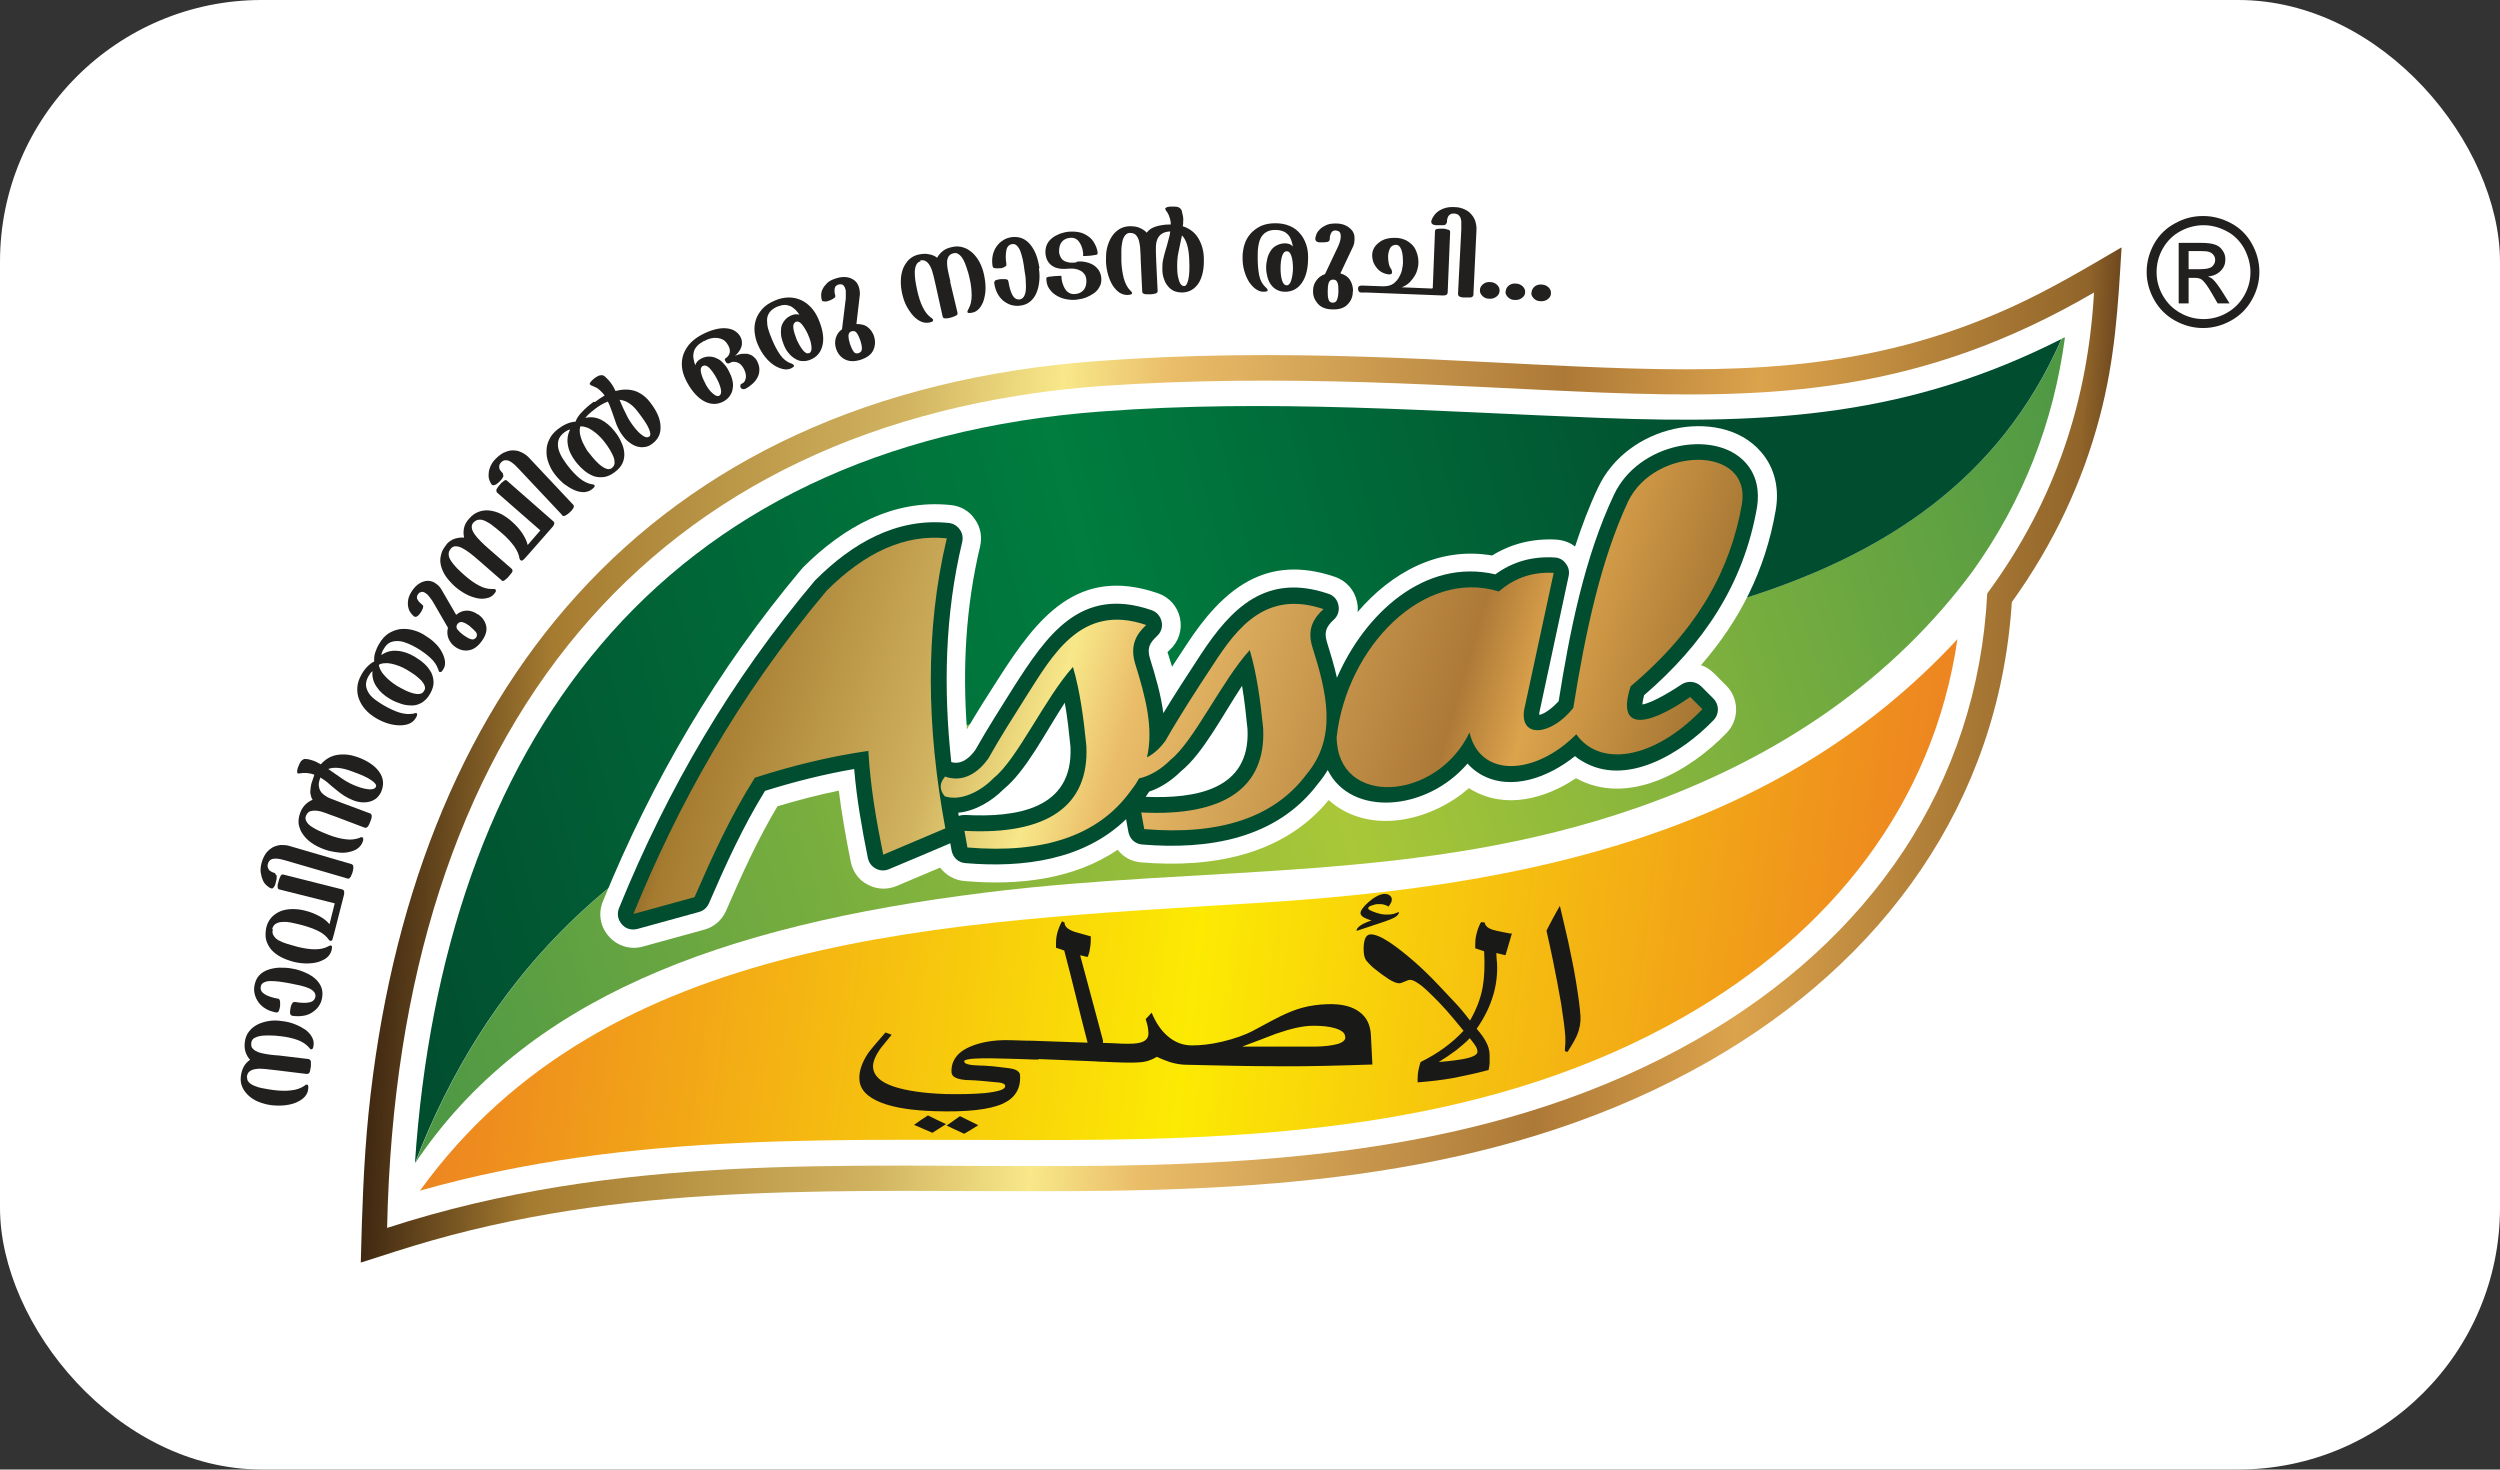
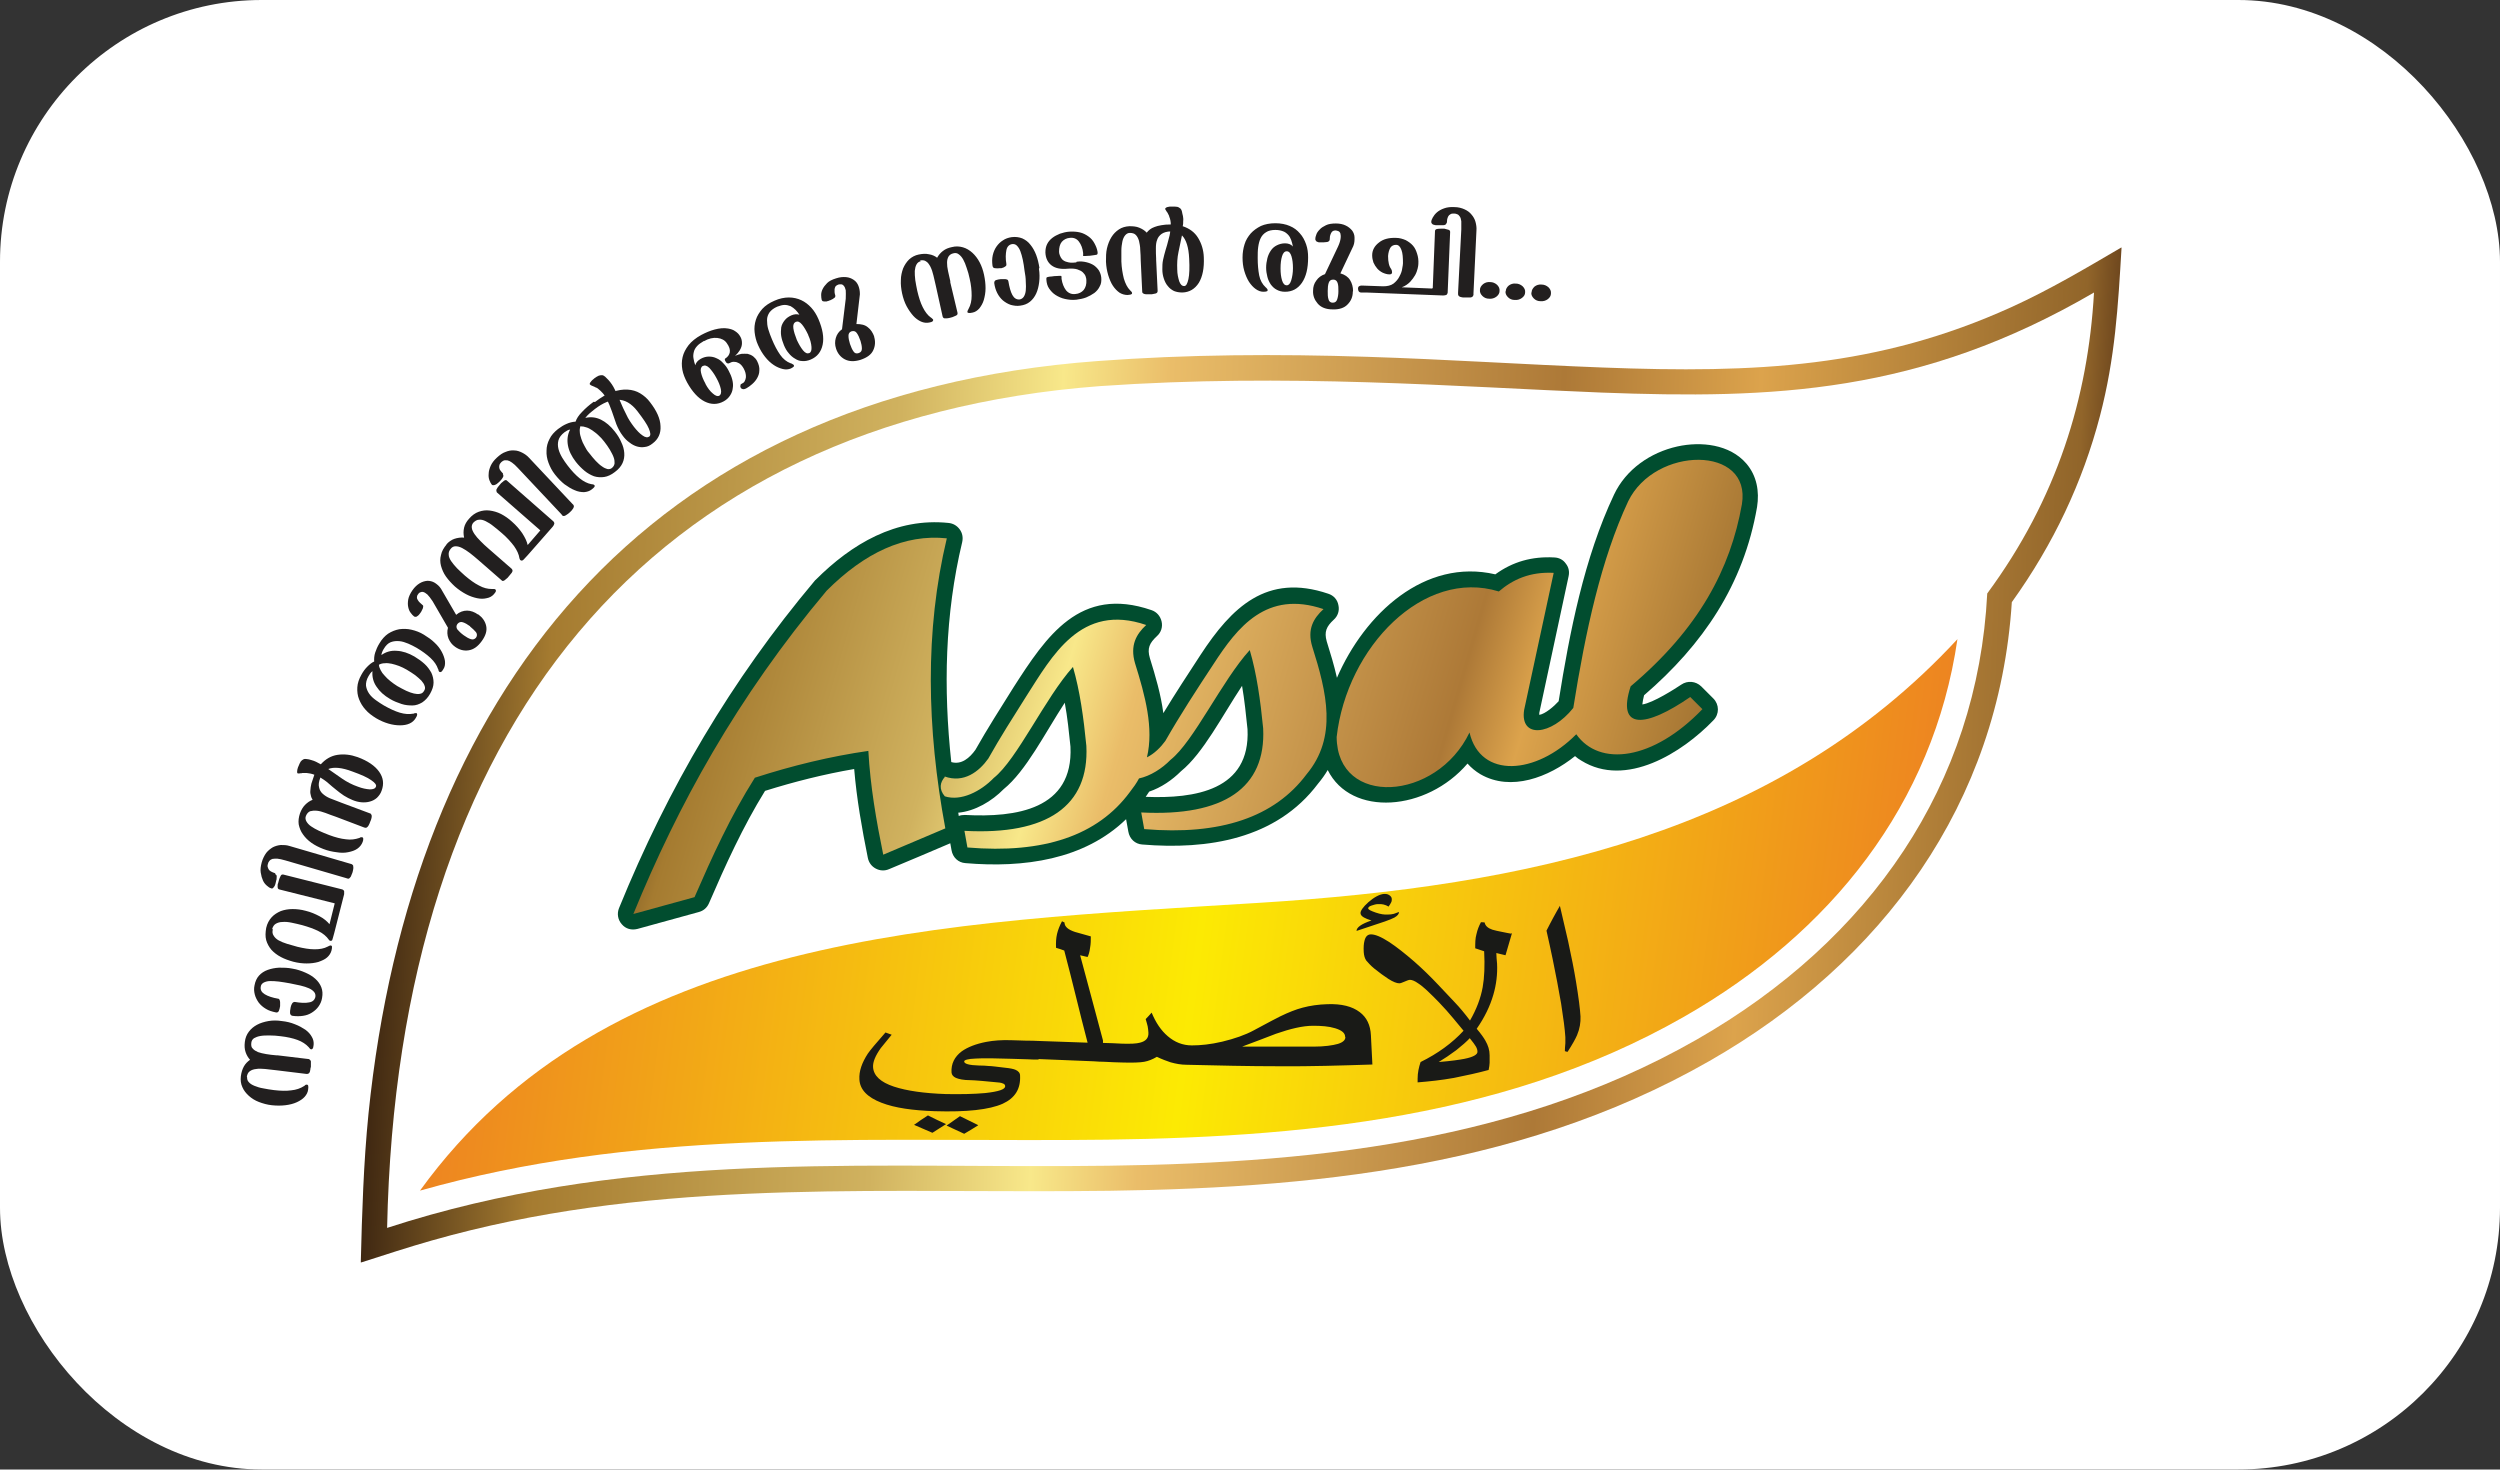
<svg xmlns="http://www.w3.org/2000/svg" id="Layer_2" data-name="Layer 2" viewBox="0 0 100.68 59.18">
  <rect x="0" y="0" width="100.68" height="59.18" fill="#333333" stroke="none" />
  <defs>
    <style>
      .cls-1 {
        fill: url(#linear-gradient);
      }

      .cls-1, .cls-2, .cls-3, .cls-4, .cls-5, .cls-6, .cls-7, .cls-8, .cls-9, .cls-10, .cls-11 {
        stroke-width: 0px;
      }

      .cls-2 {
        fill: #191a17;
      }

      .cls-2, .cls-7, .cls-9 {
        fill-rule: evenodd;
      }

      .cls-12 {
        clip-path: url(#clippath-2);
      }

      .cls-3 {
        fill: url(#linear-gradient-5);
      }

      .cls-13 {
        clip-path: url(#clippath-1);
      }

      .cls-14 {
        clip-path: url(#clippath-4);
      }

      .cls-4 {
        clip-rule: evenodd;
        fill: none;
      }

      .cls-5, .cls-9 {
        fill: #fff;
      }

      .cls-6 {
        fill: url(#linear-gradient-2);
      }

      .cls-7 {
        fill: #014d2f;
      }

      .cls-8 {
        fill: #221f1f;
      }

      .cls-10 {
        fill: url(#linear-gradient-3);
      }

      .cls-15 {
        clip-path: url(#clippath);
      }

      .cls-16 {
        clip-path: url(#clippath-3);
      }

      .cls-11 {
        fill: url(#linear-gradient-4);
      }
    </style>
    <clipPath id="clippath">
      <path class="cls-4" d="M14.55,50.84h0c.94-.3,1.88-.61,2.83-.88,8.47-2.41,16.88-1.95,25.63-1.99,8.9-.03,17.93-.72,25.83-5.24,6.99-4,11.66-10.37,12.18-18.48,1.68-2.34,2.85-4.83,3.55-7.5.61-2.33.73-4.42.87-6.79-1.47.86-2.88,1.7-4.44,2.41-5.35,2.43-10.26,2.67-16.47,2.43-3.15-.12-6.29-.33-9.45-.43-3.63-.12-7.25-.1-10.88.17-18.36,1.36-27.65,13.56-29.36,30.31-.2,2.01-.26,3.97-.31,5.99" />
    </clipPath>
    <linearGradient id="linear-gradient" x1="64.49" y1="153.7" x2="65.8" y2="153.7" gradientTransform="translate(-5064.77 3607.7) rotate(-90) scale(54.91 33.28)" gradientUnits="userSpaceOnUse">
      <stop offset="0" stop-color="#472510" />
      <stop offset=".04" stop-color="#91652a" />
      <stop offset=".22" stop-color="#dca34c" />
      <stop offset=".33" stop-color="#ad7937" />
      <stop offset=".55" stop-color="#eabd69" />
      <stop offset=".61" stop-color="#f8e88a" />
      <stop offset=".7" stop-color="#d0b25f" />
      <stop offset=".89" stop-color="#a57b30" />
      <stop offset="1" stop-color="#2c180c" />
    </linearGradient>
    <clipPath id="clippath-1">
-       <path class="cls-4" d="M16.91,47.95h0c8.66-2.45,17.13-2,26.09-2.04,8.51-.03,17.28-.65,24.83-4.97,5.91-3.38,10.03-8.56,11-15.2-7.26,7.84-17.36,9.95-28.14,10.62-12.61.79-26.25,1.19-33.77,11.58" />
+       <path class="cls-4" d="M16.91,47.95c8.66-2.45,17.13-2,26.09-2.04,8.51-.03,17.28-.65,24.83-4.97,5.91-3.38,10.03-8.56,11-15.2-7.26,7.84-17.36,9.95-28.14,10.62-12.61.79-26.25,1.19-33.77,11.58" />
    </clipPath>
    <linearGradient id="linear-gradient-2" x1="61.39" y1="149.62" x2="62.69" y2="149.62" gradientTransform="translate(3376.07 -2970.88) rotate(90) scale(48.48 22.24)" gradientUnits="userSpaceOnUse">
      <stop offset="0" stop-color="#ec7d23" />
      <stop offset=".51" stop-color="#fcea03" />
      <stop offset="1" stop-color="#ec7d23" />
    </linearGradient>
    <clipPath id="clippath-2">
      <path class="cls-4" d="M83.14,13.58l-.11.06c-9.98,22.77-54.56,2.66-66.31,33.2,4.42-6.59,12.18-9.56,23.01-10.9,8.94-1.11,17.48-.38,26.17-3.4,5.84-2.03,10.36-5.24,13.54-9.53,2.05-2.87,3.26-6,3.72-9.42" />
    </clipPath>
    <linearGradient id="linear-gradient-3" x1="62.13" y1="149.81" x2="63.41" y2="149.81" gradientTransform="translate(-3432.83 -5708.41) scale(55.49 38.31)" gradientUnits="userSpaceOnUse">
      <stop offset="0" stop-color="#509944" />
      <stop offset=".54" stop-color="#a9c738" />
      <stop offset="1" stop-color="#509944" />
    </linearGradient>
    <clipPath id="clippath-3">
-       <path class="cls-4" d="M16.71,46.84h0c11.76-30.54,56.34-10.43,66.31-33.19-6.11,3.09-11.57,3.45-18.57,3.18-6.78-.26-13.28-.77-20.09-.26-18,1.34-26.52,13.59-27.65,30.27" />
-     </clipPath>
+       </clipPath>
    <linearGradient id="linear-gradient-4" x1="62.07" y1="149.78" x2="63.35" y2="149.78" gradientTransform="translate(-3411.54 -5499.43) scale(55.19 36.92)" gradientUnits="userSpaceOnUse">
      <stop offset="0" stop-color="#014d2f" />
      <stop offset=".45" stop-color="#007d3f" />
      <stop offset=".83" stop-color="#014d2f" />
      <stop offset="1" stop-color="#014d2f" />
    </linearGradient>
    <clipPath id="clippath-4">
      <path class="cls-4" d="M30.97,30.21c1.3-.46,2.63-.84,4.02-1.13-.01-1.72.15-3.42.53-5.1-1.73,1.92-3.23,4.01-4.55,6.23ZM65.68,26.37c.43-1.85.87-3.7,1.46-5.52.49-1.35,1.87-1.83,1.64-.18-.54,1.99-1.74,3.86-3.1,5.7ZM59.76,24.6c-.25,1.37-.56,2.75-1.14,4.13-.99,2.3-2.49,1.91-2.3.21.42-2.5,1.74-3.76,3.43-4.34ZM60.36,23.82c.56-.48,1.25-.8,2.21-.75-.4,1.84-.79,3.68-1.19,5.52-.18,1.16,1.09,1.04,1.98-.08.49-3.08,1.12-5.99,2.21-8.32,1.08-2.23,4.98-2.27,4.58.12-.46,2.6-1.73,5.01-4.48,7.33-.58,1.78.6,1.67,2.4.43.16.16.32.32.49.49-1.99,2.07-4.15,2.33-5.08,1.01-1.62,1.64-3.86,1.8-4.3-.07-1.33,2.78-5.33,3.02-5.35.18.41-3.62,3.5-6.8,6.53-5.86ZM38.04,31.27c.78.28,1.39-.2,1.76-.72.47-.84,1-1.67,1.53-2.51,1.03-1.6,2.19-3.78,4.83-2.87-.4.37-.66.82-.45,1.54.41,1.31.76,2.61.48,3.79.3-.15.55-.4.74-.66.6-1.05,1.27-2.08,1.95-3.11.95-1.46,2.12-2.98,4.42-2.2-.4.37-.67.81-.45,1.52.58,1.83,1.02,3.63-.23,5.13-1.29,1.73-3.47,2.47-6.54,2.21-.04-.22-.08-.45-.12-.67,3.33.17,5.03-.99,4.91-3.39-.11-1.12-.26-2.2-.54-3.15-1.12,1.23-2.26,3.69-3.19,4.42-.34.35-.81.65-1.27.75-.1.19-.23.37-.37.55-1.29,1.75-3.47,2.49-6.54,2.23-.04-.23-.08-.45-.12-.67,3.33.18,5.03-1,4.91-3.42-.11-1.13-.26-2.22-.54-3.18-1.12,1.24-2.25,3.73-3.19,4.47-.52.54-1.32.95-1.97.74-.25-.29-.19-.57,0-.78ZM25.5,36.81c.82-.23,1.65-.45,2.47-.68.71-1.63,1.45-3.26,2.43-4.81,1.52-.49,3.04-.86,4.57-1.08.08,1.43.32,2.81.6,4.18.83-.35,1.66-.7,2.5-1.06-.75-4.04-.83-7.95.06-11.68-1.7-.18-3.31.58-4.84,2.11-3.62,4.31-6,8.66-7.78,13.01Z" />
    </clipPath>
    <linearGradient id="linear-gradient-5" x1="65.51" y1="153.67" x2="66.82" y2="153.67" gradientTransform="translate(-3504.47 2464.56) rotate(-90) scale(36.83 23.12)" gradientUnits="userSpaceOnUse">
      <stop offset="0" stop-color="#472510" />
      <stop offset=".04" stop-color="#91652a" />
      <stop offset=".23" stop-color="#dca34c" />
      <stop offset=".29" stop-color="#ad7937" />
      <stop offset=".55" stop-color="#eabd69" />
      <stop offset=".61" stop-color="#f8e88a" />
      <stop offset=".7" stop-color="#d0b25f" />
      <stop offset=".89" stop-color="#a57b30" />
      <stop offset="1" stop-color="#2c180c" />
    </linearGradient>
  </defs>
  <g id="Layer_1-2" data-name="Layer 1">
    <g>
      <rect class="cls-5" y="0" width="100.68" height="59.18" rx="10.54" ry="10.54" />
      <g>
        <g class="cls-15">
          <rect class="cls-1" x="27.81" y="-6.01" width="44.36" height="72.84" transform="translate(17.14 78.83) rotate(-87.15)" />
        </g>
        <path class="cls-9" d="M43.01,46.96c-9.09.04-18.14-.53-27.42,2.49.42-20.14,10.57-32.52,28.7-33.9,7.6-.53,14.38.03,20.21.26,6.89.26,12.82.06,19.83-4.03-.24,4.24-1.49,8.31-4.3,12.12-.39,7.69-4.69,13.95-11.69,17.96-7.73,4.42-16.62,5.07-25.33,5.1" />
        <g class="cls-13">
          <rect class="cls-6" x="33.07" y="4.77" width="29.61" height="64.16" transform="translate(5.45 79.86) rotate(-82.98)" />
        </g>
        <g class="cls-12">
-           <rect class="cls-10" x="13.35" y="4.79" width="73.16" height="50.84" transform="translate(-6.55 15.51) rotate(-16.59)" />
-         </g>
+           </g>
        <g class="cls-16">
          <rect class="cls-11" x="13.58" y="5.76" width="72.58" height="48.97" transform="translate(-6.05 13.67) rotate(-14.73)" />
        </g>
        <path class="cls-9" d="M68.48,26.78c.2.06.39.18.55.34.16.16.32.32.49.49.52.52.53,1.37.02,1.9-1.48,1.54-3.97,2.99-6.07,1.83-1.24.83-2.84,1.26-4.2.47-.04-.02-.07-.04-.11-.07-1.45,1.26-3.75,1.86-5.38.7-.09-.07-.18-.14-.27-.22-1.85,2.25-4.76,2.74-7.55,2.51-.39-.03-.73-.22-.95-.51-1.78,1.21-4.03,1.45-6.17,1.26-.4-.03-.75-.24-.98-.54-.58.25-1.17.49-1.75.74-.38.16-.8.14-1.16-.05-.37-.19-.61-.53-.69-.93-.19-.95-.36-1.9-.48-2.86-.83.17-1.66.39-2.47.63-.8,1.34-1.45,2.78-2.07,4.21-.17.38-.48.65-.88.76-.82.23-1.65.45-2.47.68-.5.14-1.03-.02-1.37-.41-.35-.39-.44-.93-.24-1.41,1.99-4.88,4.6-9.33,7.99-13.37.03-.03.05-.06.08-.09,1.61-1.6,3.6-2.75,5.95-2.5.39.04.74.24.96.57.23.32.3.71.21,1.1-.58,2.42-.71,4.9-.53,7.36.41-.7.84-1.38,1.28-2.06,1.55-2.42,3.17-4.53,6.41-3.42.46.16.79.53.89,1,.1.47-.05.95-.41,1.28-.02.02-.06.06-.09.09,0,.02,0,.04.01.04.06.18.11.37.17.55.19-.29.38-.58.57-.87,1.46-2.24,3.19-3.7,5.99-2.75.46.16.79.53.89,1.01.03.14.04.27.02.41,1.36-1.59,3.26-2.65,5.42-2.28.78-.48,1.64-.69,2.58-.64.28.02.55.11.76.28.27-.82.57-1.63.94-2.4.58-1.22,1.75-2.05,3.06-2.34,1.22-.27,2.64-.06,3.49.93.57.66.74,1.5.59,2.35-.42,2.44-1.47,4.47-3.01,6.24" />
        <path class="cls-7" d="M67.17,22.93c.41-.77.76-1.57.99-2.39,0-.05.01-.12.01-.19-.2.18-.39.53-.44.69-.2.63-.39,1.25-.56,1.89M58.91,25.7c-1.12.72-1.71,1.87-1.96,3.32-.01.14-.02.62.12.69.33.07.89-1.02.98-1.23.39-.91.65-1.84.86-2.79ZM32.4,29.09c.65-.19,1.31-.36,1.97-.51,0-.82.06-1.63.15-2.44-.75.95-1.46,1.94-2.12,2.96ZM46.13,32.09c1.99.08,4.23-.26,4.11-2.72-.06-.58-.12-1.17-.22-1.75-.8,1.21-1.57,2.72-2.46,3.44-.35.35-.8.66-1.28.82-.05.07-.09.14-.14.21ZM38.59,32.73s.02.09.02.13c.08-.03.16-.04.25-.04,2.06.11,4.37-.22,4.25-2.75-.06-.58-.12-1.18-.23-1.77-.8,1.23-1.56,2.75-2.46,3.48-.47.48-1.15.89-1.84.95ZM53.84,27.3c1.12-2.59,3.54-4.83,6.38-4.17.7-.51,1.48-.73,2.38-.68.19.01.35.09.46.25.12.15.15.33.11.51-.39,1.83-.79,3.67-1.18,5.5,0,.02,0,.05,0,.08.24-.04.59-.34.78-.55.44-2.77,1.03-5.78,2.23-8.32.48-1.02,1.47-1.7,2.55-1.94.95-.21,2.11-.09,2.78.69.42.49.53,1.12.43,1.75-.54,3.13-2.18,5.54-4.55,7.58-.03.12-.06.26-.07.37.43-.06,1.33-.64,1.57-.8.25-.17.58-.14.8.07.16.16.32.32.49.49.24.24.25.63,0,.88-1.25,1.3-3.52,2.74-5.32,1.62-.09-.05-.17-.11-.25-.18-1.06.85-2.58,1.44-3.81.73-.2-.12-.37-.26-.52-.43-1.65,1.93-4.69,2.16-5.63.26-.11.19-.24.37-.39.55-1.68,2.24-4.45,2.67-7.08,2.45-.29-.02-.51-.23-.56-.52-.03-.17-.06-.33-.09-.5-1.69,1.64-4.13,1.97-6.47,1.77-.29-.02-.51-.23-.56-.52-.02-.09-.03-.18-.05-.28-.82.35-1.64.7-2.46,1.04-.18.08-.37.07-.54-.02-.17-.09-.28-.24-.32-.43-.24-1.19-.45-2.38-.55-3.58-1.22.21-2.41.51-3.59.88-.89,1.44-1.59,2.98-2.26,4.53-.08.18-.22.3-.41.35-.82.23-1.65.45-2.47.68-.24.06-.47,0-.63-.19-.16-.18-.2-.43-.11-.65,1.97-4.84,4.51-9.17,7.88-13.18.01-.01.02-.03.04-.04,1.45-1.45,3.24-2.51,5.35-2.29.19.02.34.11.45.26.11.15.14.33.1.51-.7,2.92-.76,5.9-.44,8.86.41.12.74-.17.97-.49.48-.85,1.01-1.68,1.53-2.51,1.33-2.07,2.68-4.11,5.56-3.12.21.07.36.24.41.46.05.22-.02.44-.19.59-.3.28-.4.49-.28.89.22.71.44,1.45.54,2.21.48-.79.99-1.57,1.5-2.35,1.25-1.91,2.66-3.3,5.14-2.46.22.07.37.24.41.46.05.22-.02.44-.19.59-.29.27-.39.48-.28.87.15.48.3.97.41,1.46Z" />
        <g class="cls-14">
          <rect class="cls-3" x="32.7" y="3.1" width="30.66" height="48.52" transform="translate(8.4 65.9) rotate(-73.88)" />
        </g>
        <path class="cls-2" d="M38.1,45.27c-.18.12-.37.23-.55.35-.25-.11-.49-.21-.74-.32.18-.13.37-.26.56-.38.24.12.48.24.73.35M39.39,45.32c-.19.12-.37.23-.56.34-.24-.11-.48-.22-.71-.33.18-.13.36-.25.54-.38.24.12.49.24.73.36ZM54.17,41.75c0-.15-.14-.26-.4-.34-.26-.08-.56-.1-.89-.1-.42,0-.91.12-1.49.32-.46.18-.92.35-1.37.52.95,0,1.91,0,2.87,0,.45,0,.78-.05.99-.11.2-.06.31-.16.3-.28ZM56.34,36.73c0,.08-.06.15-.18.22-.08.04-.21.1-.39.16-.38.13-.76.25-1.14.38,0-.14.19-.28.6-.42-.13-.04-.23-.08-.3-.12-.09-.05-.14-.11-.14-.18,0-.09.1-.24.31-.43.24-.21.45-.32.63-.34.08,0,.15,0,.22.05.06.04.1.09.1.16,0,.04,0,.09-.03.14-.02.05-.06.1-.1.16-.13-.08-.27-.11-.42-.1-.09,0-.18.03-.27.06-.09.03-.13.07-.13.11,0,.05.1.1.3.17.2.07.36.09.5.08.09,0,.16-.01.19-.02.04,0,.12-.04.24-.08ZM59.5,42.36c0-.07-.02-.14-.06-.21-.04-.07-.12-.18-.25-.34-.12.13-.3.29-.54.48-.24.18-.48.34-.71.48.49-.04.84-.09,1.04-.13.35-.07.52-.17.52-.28ZM60.89,37.58c-.09.3-.17.59-.26.89-.13-.03-.25-.06-.37-.09,0,.14.02.29.03.43.02.42-.03.84-.15,1.25-.13.45-.35.91-.67,1.37.17.2.29.37.35.48.11.19.17.38.17.59,0,.12,0,.21,0,.3,0,.08-.02.18-.04.29-.44.12-.9.22-1.4.32-.5.09-.98.14-1.46.18,0-.06,0-.11,0-.15,0-.24.05-.46.12-.67.69-.34,1.27-.76,1.73-1.26-.31-.38-.54-.65-.68-.81-.15-.17-.41-.45-.79-.81-.13-.12-.25-.22-.36-.29-.14-.1-.25-.14-.33-.14-.05,0-.14.04-.26.09-.07.03-.12.05-.17.05-.09,0-.24-.05-.44-.18-.17-.11-.36-.25-.56-.41-.16-.13-.26-.25-.33-.33-.06-.09-.09-.2-.1-.34-.01-.19,0-.34.03-.45.04-.17.12-.25.24-.26.17-.01.42.09.76.31.3.2.63.46,1,.78.33.29.65.6.97.94.22.24.45.47.67.71.2.21.4.45.61.73.26-.45.43-.9.51-1.34.07-.39.09-.87.06-1.45-.12-.04-.24-.08-.36-.12,0-.21,0-.4.05-.57.04-.18.1-.33.18-.48.05,0,.1,0,.15.01.02.13.13.23.31.29.1.03.23.06.39.09.16.03.28.06.36.07ZM63.65,40.93c.01.25-.03.5-.14.76-.06.14-.18.36-.38.67-.04,0-.08-.02-.11-.03,0-.09.01-.2.02-.32,0-.12,0-.2,0-.24-.02-.33-.08-.77-.17-1.35-.1-.57-.21-1.17-.34-1.79-.08-.38-.16-.76-.25-1.15.08-.15.16-.32.26-.5.1-.18.19-.35.28-.5.08.34.19.82.33,1.42.13.6.24,1.15.32,1.64.1.61.16,1.07.18,1.39ZM41.82,42.67c-.15,0-.29,0-.43-.01-.22,0-.44-.02-.65-.02-.64-.02-1.12-.03-1.44-.01-.32.01-.48.06-.47.12,0,.09.2.15.59.16.17,0,.3.01.4.02.1,0,.32.03.66.07.2.02.34.05.41.08.12.05.19.13.19.23.03.54-.2.91-.7,1.14-.54.24-1.45.34-2.73.3-.89-.03-1.61-.13-2.15-.34-.57-.22-.87-.53-.89-.94-.02-.33.1-.67.34-1.04.09-.13.32-.41.71-.85.08.03.17.06.25.09-.15.18-.29.36-.44.54-.22.31-.32.56-.31.76.02.35.3.61.84.79.52.17,1.21.27,2.1.3.6.01,1.12,0,1.57-.04.55-.06.82-.15.81-.28,0-.05-.03-.09-.1-.11-.06-.03-.17-.04-.31-.05-.11-.01-.29-.03-.53-.05-.24-.02-.4-.03-.47-.03-.26,0-.45-.04-.57-.09-.11-.05-.17-.12-.18-.22-.02-.35.12-.63.41-.85.24-.17.57-.3.98-.38.31-.06.64-.08.99-.07.22,0,.44.02.65.02.15,0,.29,0,.44.01.67.02,1.34.05,2.01.07-.16-.62-.32-1.24-.47-1.86-.15-.62-.31-1.23-.47-1.85-.11-.04-.22-.08-.33-.11-.01-.2,0-.39.04-.56.04-.17.11-.34.2-.51.03.02.06.03.1.05,0,.17.15.29.42.38.21.06.42.12.64.18,0,.15,0,.3-.03.46-.02.17-.06.29-.1.37-.1-.02-.2-.05-.3-.07.15.57.31,1.14.46,1.71.15.57.31,1.15.46,1.72,0,.03,0,.06,0,.1.25,0,.51.02.77.03.34.01.58,0,.72-.04.24-.06.35-.19.34-.4,0-.09-.02-.17-.03-.26-.02-.09-.05-.18-.08-.29.08-.08.16-.17.24-.26.17.41.38.72.65.95.28.24.6.37.97.37.35,0,.75-.04,1.22-.15.5-.12.93-.27,1.28-.46.58-.31.93-.5,1.06-.56.33-.16.63-.28.9-.35.3-.08.64-.13,1-.14.57-.02,1,.09,1.3.32.28.21.43.52.45.93.02.39.04.78.06,1.18-1.25.04-2.5.08-3.74.07-1.24,0-2.49-.03-3.74-.06-.22,0-.44-.04-.65-.1-.15-.05-.34-.12-.55-.22-.17.1-.34.17-.51.2-.17.03-.45.04-.83.03-.26,0-.51-.02-.77-.03-.15,0-.29-.01-.44-.02-.74-.03-1.47-.06-2.21-.09Z" />
        <g>
-           <path class="cls-8" d="M88.13,10.84h.48c.23,0,.38-.03.47-.1.08-.07.13-.16.13-.27,0-.07-.02-.14-.06-.19-.04-.06-.1-.1-.17-.13-.07-.03-.2-.04-.39-.04h-.45v.73ZM87.74,12.21v-2.43h.84c.29,0,.49.02.62.07.13.04.23.12.31.24.08.11.11.23.11.36,0,.18-.06.33-.19.46-.13.13-.3.21-.51.22.09.04.16.08.21.13.1.1.22.26.36.48l.3.48h-.48l-.22-.38c-.17-.3-.31-.49-.41-.57-.07-.06-.18-.08-.31-.08h-.23v1.03h-.39ZM88.74,9.07c-.32,0-.63.08-.93.24-.3.16-.54.4-.71.7-.17.3-.25.62-.25.95s.08.64.25.94c.17.3.4.53.7.7s.61.25.94.25.64-.08.94-.25c.3-.17.53-.4.7-.7.17-.3.25-.61.25-.94s-.09-.64-.25-.95c-.17-.3-.4-.54-.71-.7-.3-.16-.61-.24-.93-.24ZM88.74,8.7c.38,0,.75.1,1.11.29.36.19.64.47.84.83.2.36.3.74.3,1.13s-.1.77-.3,1.12c-.2.36-.48.64-.84.84-.36.2-.73.3-1.13.3s-.77-.1-1.13-.3c-.36-.2-.64-.48-.84-.84-.2-.36-.3-.73-.3-1.12s.1-.77.3-1.13c.2-.36.49-.64.85-.83.36-.2.73-.29,1.11-.29Z" />
          <path class="cls-8" d="M20.25,19.09s.03.05.02.08c0,.03-.02.06-.04.09-.02.03-.04.06-.07.09-.03.03-.05.05-.07.07-.02.01-.03.03-.06.05-.02.02-.05.04-.08.05-.02.01-.05.02-.08.02-.02,0-.05,0-.07-.03-.03-.04-.06-.09-.09-.17-.03-.08-.04-.17-.03-.26,0-.1.03-.2.08-.32.05-.11.13-.22.25-.33.12-.11.23-.19.35-.23.12-.05.23-.07.35-.06.11,0,.22.04.32.09.1.05.2.12.28.21l1.73,1.84.05.05s.03.05.02.07c0,.03-.02.05-.03.08-.02.03-.04.05-.06.08-.03.03-.05.05-.07.07-.02.02-.04.03-.07.06-.03.02-.06.04-.09.06-.03.02-.06.03-.08.03-.03,0-.05,0-.07-.03l-.04-.05-1.74-1.85c-.09-.1-.17-.17-.24-.22-.07-.05-.13-.08-.18-.09-.05-.01-.1,0-.14,0-.04.02-.08.04-.11.07-.04.04-.07.08-.08.13-.01.04-.01.08,0,.12.01.04.03.08.06.11.03.04.06.07.09.1M17.97,21.93c.1-.11.21-.19.33-.23.12-.04.25-.06.39-.05-.03-.14-.03-.27,0-.4.03-.13.1-.25.2-.36.12-.14.25-.23.39-.28.14-.05.29-.07.44-.05.15.02.3.06.46.14.15.08.3.18.44.31.16.14.3.3.41.46.11.17.19.33.22.48l.51-.59-1.75-1.53s-.04-.08-.01-.13c.03-.05.05-.09.08-.12l.1-.12s.07-.06.12-.1c.05-.03.09-.04.12,0l1.87,1.64s.05.06.03.1c-.01.04-.03.07-.06.11l-1.01,1.15-.13.14s-.05.06-.08.07c-.02.01-.04.01-.06,0-.01,0-.03-.02-.04-.03,0-.02-.01-.03-.02-.05-.02-.16-.1-.33-.22-.5-.13-.17-.29-.35-.49-.52-.12-.1-.23-.2-.34-.28-.11-.09-.21-.15-.31-.2-.1-.05-.19-.07-.27-.06-.08,0-.16.05-.23.12h0c-.05.06-.07.13-.06.21.01.08.05.16.11.25.06.09.14.18.24.28.1.1.2.2.32.3l.94.82s.03.04.03.06c0,.02,0,.05-.02.07,0,.02-.02.04-.04.06-.02.02-.03.04-.04.05l-.1.12s-.07.06-.12.1c-.05.03-.09.04-.12,0l-.94-.82c-.12-.1-.23-.2-.34-.28-.11-.08-.21-.15-.31-.2-.1-.05-.18-.07-.26-.07-.08,0-.14.03-.19.09h0c-.07.08-.1.16-.09.25,0,.08.04.17.1.26.06.09.14.18.23.28.1.1.21.2.32.3.2.17.39.31.57.4.18.1.35.14.52.14.02,0,.04,0,.07,0,.03,0,.05,0,.07.02.02.01.02.03.02.06,0,.03-.03.07-.08.13-.07.08-.17.14-.29.16-.12.03-.25.03-.39,0-.14-.03-.29-.08-.44-.16-.15-.08-.3-.18-.45-.31-.14-.13-.26-.26-.36-.4-.1-.14-.16-.29-.2-.43-.04-.15-.04-.3,0-.44.03-.15.11-.29.23-.43ZM18.93,25.22c-.11-.08-.2-.13-.29-.16-.09-.03-.16,0-.22.07-.05.07-.05.15,0,.22.06.07.14.15.25.23.11.08.2.13.29.16.09.03.16,0,.21-.06.05-.07.05-.15,0-.22-.06-.07-.14-.15-.24-.23ZM19.27,24.75c.16.12.27.27.31.46.04.19-.02.39-.18.61-.16.22-.33.34-.53.37-.19.03-.37-.02-.54-.14-.13-.09-.21-.2-.27-.34-.05-.13-.06-.28-.02-.43l-.62-1.07c-.08-.12-.15-.21-.21-.27-.06-.05-.12-.09-.17-.1-.05-.01-.09,0-.13.02-.04.02-.06.05-.08.08-.03.04-.04.08-.04.12,0,.04.01.07.04.11.02.04.05.07.08.1.03.03.07.06.1.09.03.02.04.04.03.08,0,.03-.01.07-.03.1-.02.03-.03.07-.05.1-.02.03-.04.06-.05.07-.01.02-.03.03-.04.05-.02.02-.04.04-.06.05-.02.02-.04.03-.07.03-.02,0-.05,0-.07-.02-.04-.03-.08-.07-.13-.14-.05-.06-.08-.14-.1-.23-.02-.09-.02-.19,0-.31.02-.11.08-.24.17-.37.09-.13.19-.22.29-.28.1-.06.2-.09.31-.1.1,0,.2.02.3.08.09.06.18.13.25.24l.61,1.05c.14-.12.29-.17.44-.17.15,0,.3.06.43.15ZM15.26,26.77c0,.07.03.14.07.22.04.08.09.15.16.22.06.07.14.15.23.22.09.07.18.14.28.2.12.07.24.13.36.19.11.05.22.09.31.11.09.02.18.03.25.01.07-.01.12-.05.16-.12.04-.06.05-.13.02-.2-.02-.07-.07-.14-.13-.21-.07-.07-.15-.14-.25-.22-.1-.07-.22-.15-.34-.22-.1-.06-.21-.11-.31-.15-.11-.04-.21-.07-.3-.09-.1-.02-.19-.03-.27-.02-.09,0-.16.02-.22.05h0ZM15.07,26.65c-.01-.12,0-.25.04-.37.04-.12.09-.24.17-.37.1-.17.22-.3.35-.39.14-.09.29-.15.45-.18.16-.02.32-.02.49.02.17.04.34.1.5.2.16.1.31.2.43.32.13.12.22.24.29.37.07.13.11.25.13.37.01.12,0,.23-.06.32-.04.07-.07.11-.1.12-.02.01-.05.01-.06,0-.02-.01-.03-.03-.04-.06,0-.03-.01-.05-.02-.06-.05-.15-.15-.3-.3-.44-.15-.14-.34-.28-.56-.41-.11-.06-.22-.12-.34-.17-.12-.05-.24-.09-.36-.1-.12-.01-.23,0-.34.04-.11.04-.21.14-.29.28-.02.03-.04.07-.06.12-.02.05-.03.09-.03.12.18-.13.39-.19.62-.17.23.01.47.09.71.23.15.09.29.19.41.3.12.11.2.23.27.35.06.13.09.26.09.4,0,.14-.05.29-.14.45-.09.16-.2.27-.32.35-.12.07-.25.12-.39.12-.14,0-.29-.01-.44-.06-.15-.05-.31-.11-.46-.2-.24-.14-.42-.3-.55-.5-.13-.19-.18-.4-.16-.62-.03.02-.06.05-.09.09-.03.04-.05.08-.07.11-.08.14-.11.27-.1.39.02.12.06.22.13.32.07.1.16.18.27.26.11.08.22.15.32.21.23.13.44.23.64.29.2.06.38.07.54.04.02,0,.04,0,.06-.02.03,0,.05,0,.07,0,.02,0,.03.03.03.06,0,.03-.02.08-.06.14-.06.1-.14.17-.25.22-.11.05-.24.07-.38.07-.15,0-.3-.02-.47-.07-.17-.05-.33-.12-.5-.22-.16-.1-.31-.21-.42-.34-.12-.13-.2-.27-.26-.42-.06-.15-.08-.31-.07-.48.01-.17.07-.34.16-.5.07-.13.15-.24.24-.33.09-.09.18-.17.3-.22h0ZM14.19,31.07c-.42-.16-.75-.19-.97-.1.18.13.37.26.56.39.19.13.4.24.63.32.18.07.34.1.48.11.14,0,.22-.03.25-.11.03-.07-.04-.16-.19-.26-.15-.11-.4-.22-.76-.35ZM12.9,31.32c-.06.16-.08.28-.05.39.02.1.07.19.15.26.08.07.17.13.29.18.12.05.25.1.39.15l.05.02,1.18.44h.01s.06.06.05.11c0,.06-.02.11-.03.15l-.03.07-.03.08s-.02.04-.03.06c-.01.02-.02.04-.04.06-.02.02-.03.03-.05.04-.02.01-.04.01-.07,0h-.01s-1.16-.44-1.16-.44c-.15-.05-.28-.1-.41-.15-.13-.05-.25-.08-.35-.09-.11-.01-.19,0-.27.02-.07.03-.13.09-.17.19-.03.07-.02.15.02.22.04.07.1.14.19.2.09.06.19.12.32.18.13.06.26.11.41.17.24.09.47.15.67.17.2.03.38,0,.53-.05.02,0,.04-.02.06-.03.02,0,.05-.01.07,0,.02,0,.03.02.04.05,0,.03,0,.08-.03.15-.04.1-.11.19-.21.26-.1.07-.22.11-.37.14-.14.03-.3.03-.47,0-.17-.02-.35-.06-.53-.13-.18-.07-.34-.15-.48-.25-.14-.1-.25-.21-.34-.34-.09-.12-.14-.26-.17-.4-.02-.14,0-.29.05-.44.05-.14.12-.26.21-.35.09-.09.19-.16.3-.2-.03-.05-.06-.11-.07-.17-.02-.06-.03-.13-.02-.21,0-.08.02-.17.04-.27.03-.1.07-.22.12-.36-.1-.04-.21-.06-.31-.07-.03,0-.06,0-.08,0-.02,0-.04,0-.06,0-.02,0-.05,0-.07.01-.02,0-.06,0-.1.01-.04,0-.06,0-.07-.03,0-.02-.01-.05,0-.08,0-.03.01-.07.02-.1.01-.04.02-.06.03-.08.03-.08.06-.14.09-.19.03-.04.07-.07.11-.09.04-.02.09-.02.14-.01.05,0,.11.02.18.04.07.02.13.04.19.07.06.03.12.06.19.1.19-.21.41-.34.67-.38.26-.04.53-.01.81.09.41.15.7.35.87.59.17.24.2.49.1.76-.04.12-.11.21-.19.29-.08.07-.17.12-.28.15-.1.03-.22.04-.34.03-.12-.01-.24-.04-.36-.09-.12-.05-.24-.11-.35-.18-.11-.07-.22-.16-.32-.24-.1-.08-.21-.17-.31-.26-.1-.09-.21-.16-.32-.23ZM11.08,35.2s.05.03.06.06c0,.03.01.07,0,.1,0,.04,0,.07-.02.11,0,.04-.02.07-.02.09,0,.02-.01.04-.02.07-.01.03-.02.06-.04.08-.02.02-.03.04-.05.06-.02.01-.05.02-.08,0-.05-.01-.1-.05-.16-.1-.06-.05-.12-.12-.16-.21-.04-.09-.07-.19-.09-.32-.02-.12,0-.26.04-.41.04-.15.11-.28.18-.38.08-.1.17-.17.27-.23.1-.05.21-.08.32-.09.11,0,.23,0,.35.04l2.43.71.07.02s.05.03.06.05c0,.03.01.05.01.08,0,.03,0,.06-.01.1,0,.03-.02.07-.02.09,0,.02-.02.05-.03.08-.01.03-.03.07-.04.1-.02.03-.04.05-.06.07-.02.02-.05.02-.08.01l-.06-.02-2.44-.71c-.13-.04-.24-.06-.32-.07-.08,0-.15,0-.2.01-.05.02-.09.04-.12.08-.03.03-.05.07-.06.12-.02.06-.02.11,0,.15.01.04.03.08.06.11.03.03.07.05.11.07.04.02.08.03.13.05ZM10.99,37.42c-.03.1-.02.19.03.26.04.07.11.14.2.19.09.05.21.1.34.14.13.04.27.08.42.12.25.06.48.1.69.1.21,0,.38-.03.53-.11.01,0,.03-.02.06-.03.02-.01.05-.02.07-.01.02,0,.04.02.04.05,0,.03,0,.08-.02.15-.03.11-.09.2-.18.28-.09.08-.21.13-.35.18-.14.04-.3.06-.47.06-.17,0-.35-.02-.54-.07-.18-.05-.35-.11-.5-.19-.15-.08-.28-.18-.38-.29-.1-.12-.17-.25-.21-.39-.04-.15-.03-.31,0-.49.04-.18.12-.32.22-.43.1-.11.23-.19.37-.25.14-.05.3-.08.47-.08s.35.02.53.07c.21.05.39.13.56.22.17.09.3.2.4.32l.21-.84-2.23-.56c-.05-.01-.07-.05-.07-.11,0-.06,0-.11.02-.14l.04-.15s.03-.09.06-.14c.02-.05.06-.07.11-.06l2.38.6s.07.04.07.07c0,.04,0,.08,0,.12l-.4,1.57-.05.18s-.02.08-.03.1c-.02.02-.03.03-.05.03-.02,0-.03,0-.05-.01-.02-.01-.03-.02-.04-.04-.09-.13-.23-.25-.41-.34-.18-.09-.4-.17-.65-.24-.15-.04-.29-.07-.43-.1-.14-.03-.26-.04-.37-.03-.11,0-.2.03-.27.07-.07.04-.12.11-.15.22ZM11.78,39.01c.19.03.36.09.52.16.16.07.29.15.4.25.11.1.19.21.24.34.05.13.06.27.03.43-.02.13-.07.24-.14.34-.07.1-.16.18-.27.25-.11.07-.22.11-.36.13-.13.02-.27.02-.42,0-.06-.01-.09-.05-.1-.11,0-.06,0-.12.02-.2,0,0,0-.03.01-.05,0-.03.02-.06.03-.09.01-.03.03-.06.05-.08.02-.02.05-.03.08-.03.23.04.43.05.57.02.15-.02.23-.1.26-.22.01-.07,0-.14-.05-.2-.05-.06-.12-.11-.21-.15-.09-.04-.21-.08-.34-.11-.13-.03-.27-.06-.43-.09-.16-.03-.3-.05-.44-.07-.14-.02-.26-.02-.36-.02-.1,0-.19.03-.25.06-.07.04-.11.09-.12.17-.02.12.03.22.16.3.13.08.31.14.54.18.03,0,.05.02.06.05.01.03.02.06.02.09,0,.04,0,.07,0,.1,0,.03,0,.05,0,.06-.01.07-.03.14-.05.19-.02.05-.07.08-.13.06-.14-.03-.28-.07-.39-.14-.12-.07-.21-.15-.29-.25-.07-.1-.13-.21-.16-.33-.03-.12-.04-.24-.01-.37.03-.16.09-.29.18-.39.09-.1.21-.18.35-.23.14-.05.29-.08.46-.09.17,0,.35,0,.54.04ZM9.95,43.37c0,.08.01.15.07.21.05.06.13.11.23.15.1.04.22.08.35.1.14.03.28.05.43.07.26.03.49.04.7.01.2-.02.37-.08.51-.17.01,0,.03-.02.05-.04.02-.02.04-.02.07-.02.02,0,.04.01.05.04.01.03.01.08,0,.15-.01.11-.06.21-.14.3-.08.09-.19.16-.32.22-.13.06-.29.1-.46.12-.17.02-.35.02-.54,0-.19-.02-.36-.07-.52-.13-.16-.06-.3-.15-.41-.25-.11-.1-.2-.21-.26-.35-.06-.13-.08-.28-.06-.44.02-.15.06-.28.12-.39.06-.11.15-.2.25-.27-.08-.09-.14-.19-.18-.31-.04-.12-.05-.25-.03-.41.02-.16.07-.29.16-.41.09-.12.2-.21.33-.28.13-.07.29-.12.46-.15.17-.03.35-.03.54,0,.19.02.36.06.53.13.16.06.3.14.42.22.12.09.2.18.26.29.06.1.08.21.07.32-.01.08-.02.13-.04.15-.02.02-.03.03-.06.03-.02,0-.04-.02-.06-.04-.02-.02-.03-.04-.04-.05-.11-.12-.26-.22-.45-.29-.19-.07-.42-.12-.68-.15-.15-.02-.3-.03-.44-.03-.14,0-.26,0-.37.02-.11.02-.19.05-.26.09-.07.05-.1.11-.11.19-.01.1,0,.18.06.23.05.06.12.1.21.14.09.03.2.06.33.08.13.02.26.04.41.05h.05s1.25.15,1.25.15h.01s.07.04.08.09c0,.06,0,.11,0,.15v.07s-.02.08-.02.08c0,.02,0,.04-.01.07,0,.02-.01.05-.02.07-.01.02-.02.04-.04.05-.02.01-.04.02-.07.02h-.01s-1.23-.15-1.23-.15c-.15-.02-.3-.03-.44-.05-.14-.01-.26-.02-.36,0-.11.01-.19.04-.26.09-.07.05-.1.12-.12.22Z" />
          <path class="cls-8" d="M47.89,10.41c-.02-.45-.12-.76-.29-.93-.05.22-.09.44-.14.67-.05.23-.06.47-.05.7,0,.19.04.35.08.48.05.13.11.19.2.19.08,0,.13-.1.17-.28.04-.18.05-.46.03-.83M47.16,9.32c-.17,0-.29.04-.38.1-.08.06-.15.14-.18.24-.04.1-.05.21-.05.34,0,.13,0,.27.01.41v.05s.06,1.25.06,1.25h0c0,.06-.02.09-.08.11-.05.01-.1.02-.15.03h-.07s-.08,0-.08,0c-.02,0-.04,0-.07,0-.03,0-.05,0-.08-.01-.02,0-.04-.02-.06-.03-.02-.01-.03-.03-.03-.06h0s-.06-1.25-.06-1.25c0-.15-.01-.3-.02-.44,0-.14-.03-.26-.05-.36-.03-.1-.07-.18-.13-.24-.06-.06-.14-.08-.24-.08-.08,0-.14.04-.19.1-.05.06-.09.15-.11.25-.02.1-.04.23-.04.36,0,.14,0,.29,0,.44.01.26.05.49.1.69.06.2.14.36.25.47.01.01.03.03.05.05.02.02.03.04.03.06,0,.02,0,.04-.03.05-.03.02-.08.02-.15.03-.11,0-.22-.03-.32-.09-.1-.07-.19-.16-.27-.28-.08-.12-.14-.27-.19-.43-.05-.17-.08-.34-.09-.54,0-.19,0-.37.04-.54.04-.17.1-.32.18-.45.08-.13.18-.23.3-.31.12-.08.26-.12.42-.13.15,0,.28.01.4.06.12.05.22.11.3.2.04-.05.08-.09.13-.13.05-.04.11-.07.19-.1.07-.03.16-.05.27-.07.1-.02.23-.03.38-.03,0-.11-.02-.22-.06-.31,0-.03-.02-.06-.03-.08-.01-.02-.02-.04-.03-.06-.01-.02-.02-.04-.04-.06-.01-.02-.03-.05-.05-.08-.02-.03-.02-.05,0-.07.02-.02.04-.03.07-.04.03,0,.07-.02.1-.02.04,0,.07,0,.09,0,.09,0,.16,0,.21.01.05.01.09.04.13.07.03.03.05.07.06.12.01.05.02.11.04.18.01.07.02.13.01.2,0,.07,0,.14-.02.21.27.09.48.24.62.47.14.23.22.49.23.78.02.44-.05.78-.2,1.03-.16.25-.38.38-.66.39-.13,0-.24-.02-.34-.06-.1-.05-.18-.11-.25-.2-.07-.08-.12-.18-.16-.3-.04-.12-.06-.24-.06-.37,0-.13,0-.26.03-.39.03-.13.06-.26.1-.39.04-.13.08-.26.11-.39.04-.13.07-.26.08-.39ZM43.36,10.54c.14-.02.27-.01.39.02.12.03.22.07.31.13.08.06.15.13.2.21.05.09.08.18.09.28.01.13,0,.25-.06.35-.05.11-.13.2-.22.27-.1.07-.21.13-.33.18-.13.05-.26.07-.39.09-.17.02-.32,0-.46-.03-.14-.03-.27-.09-.38-.16-.11-.07-.19-.16-.26-.26-.07-.1-.1-.22-.11-.35,0-.03,0-.06,0-.07,0-.02.02-.03.04-.04.02,0,.06-.02.1-.02.04,0,.11-.01.18-.02.09,0,.15-.01.19-.01.04,0,.07,0,.08,0,.01,0,.02.02.02.04,0,.02,0,.04,0,.08.03.19.09.34.18.46.1.12.23.17.38.15.14-.01.25-.07.33-.16.08-.1.12-.23.11-.4,0-.04-.01-.09-.03-.15-.02-.06-.06-.11-.11-.16-.05-.05-.13-.09-.22-.12-.09-.03-.22-.04-.37-.03-.29.03-.51-.01-.67-.13-.16-.12-.24-.3-.25-.52,0-.13.02-.24.07-.34.05-.1.12-.18.21-.25.09-.07.19-.12.31-.17.12-.04.24-.07.37-.08.16-.01.3,0,.43.03.13.03.24.09.34.16.1.07.18.16.24.27.06.11.11.22.13.35.01.07,0,.11-.04.12-.04.01-.13.02-.27.04-.08,0-.14.01-.18.01-.04,0-.06,0-.08,0-.01,0-.02-.02-.01-.04,0-.02,0-.04,0-.08-.02-.19-.08-.34-.17-.46-.09-.12-.22-.17-.37-.15-.13.01-.24.07-.32.16-.08.1-.11.23-.11.4,0,.04.01.09.03.14.02.06.05.11.09.16.05.05.11.09.2.11.09.03.2.04.34.02h.03ZM41.84,10.82c.03.19.03.37.01.54-.02.17-.06.33-.12.46-.06.13-.14.24-.25.33-.11.09-.24.14-.4.16-.13.02-.25,0-.37-.03-.12-.04-.22-.1-.32-.18-.09-.08-.17-.18-.23-.3-.06-.12-.1-.25-.12-.4,0-.06.02-.1.07-.12.06-.02.12-.03.2-.04,0,0,.03,0,.06,0,.03,0,.06,0,.1,0,.03,0,.07.01.09.02.03.01.04.03.05.07.04.24.09.42.16.55.07.13.17.19.29.18.07-.01.13-.05.17-.11.04-.06.07-.15.08-.25.01-.1.01-.22,0-.36,0-.13-.02-.28-.05-.44-.02-.16-.04-.3-.07-.44-.03-.13-.06-.25-.1-.35-.04-.1-.09-.17-.14-.22-.05-.05-.12-.07-.19-.06-.12.02-.2.1-.23.24-.03.15-.04.34,0,.57,0,.03,0,.06-.03.08-.02.02-.05.03-.08.05-.03.01-.06.02-.09.03-.03,0-.05,0-.06,0-.07.01-.14.01-.2,0-.06,0-.09-.04-.1-.1-.02-.15-.02-.28.01-.42.03-.13.08-.25.15-.35.07-.1.16-.19.26-.25.1-.07.22-.11.35-.13.16-.02.3,0,.43.05.13.06.24.14.33.26.09.11.17.25.23.41.06.16.1.33.13.52ZM37.08,10.52c-.08.02-.13.06-.17.13-.04.07-.06.16-.07.26,0,.11,0,.23.02.37.02.14.05.28.08.43.06.26.13.48.22.66.09.18.2.33.33.42.01,0,.03.02.05.04.02.02.04.03.04.05,0,.02,0,.04-.02.06-.02.02-.07.04-.14.05-.11.02-.22.01-.33-.04-.11-.05-.22-.13-.31-.23s-.19-.24-.27-.39c-.08-.15-.14-.33-.18-.51-.04-.19-.06-.37-.05-.54,0-.17.04-.33.09-.47.06-.14.14-.26.24-.36.11-.1.24-.17.39-.2.15-.03.28-.04.41-.01.13.02.24.07.33.14.06-.11.14-.2.23-.27.1-.08.22-.13.37-.16.15-.04.3-.03.44.01.14.04.27.12.38.22.11.1.21.23.29.38.08.15.14.32.18.51.04.19.06.36.06.54,0,.17-.03.33-.07.47-.04.14-.11.25-.18.34-.08.09-.17.15-.28.17-.08.02-.13.02-.16.01-.03,0-.04-.02-.04-.04,0-.02,0-.04.02-.07.01-.02.02-.04.03-.06.08-.14.12-.32.12-.52,0-.21-.02-.44-.08-.69-.03-.15-.07-.29-.12-.43-.04-.13-.09-.25-.14-.34-.05-.09-.11-.16-.18-.21-.06-.05-.14-.06-.21-.04-.1.02-.16.07-.2.13-.04.07-.06.15-.06.25,0,.1.01.21.04.34.03.13.06.26.09.4v.05s.29,1.22.29,1.22h0c.01.06,0,.09-.06.12-.05.02-.1.04-.14.06l-.07.02-.08.02s-.04,0-.07.01c-.03,0-.05,0-.08,0-.03,0-.05,0-.06-.02-.02,0-.03-.03-.04-.06h0s-.27-1.22-.27-1.22c-.03-.15-.07-.29-.1-.43-.03-.13-.07-.25-.12-.35-.05-.09-.1-.17-.17-.21-.06-.05-.15-.06-.25-.04ZM34.65,13.72c-.04-.12-.09-.23-.14-.3-.05-.08-.12-.1-.21-.08-.09.03-.13.09-.13.18,0,.1.02.2.06.33.04.12.09.23.14.3.05.08.12.1.21.07.09-.03.13-.09.13-.18,0-.09-.02-.2-.06-.33ZM35.2,13.55c.06.19.05.38-.03.55-.08.18-.25.3-.51.39-.26.08-.47.07-.64-.02-.17-.09-.29-.24-.35-.43-.05-.15-.05-.29-.01-.43.04-.14.12-.26.25-.35l.15-1.23c.01-.15,0-.26,0-.34-.02-.08-.04-.14-.08-.18-.03-.04-.07-.06-.11-.06-.04,0-.08,0-.11.01-.05.02-.08.04-.11.07-.02.03-.03.07-.04.11,0,.04,0,.08,0,.13,0,.05.02.09.03.13,0,.03,0,.06-.02.08-.02.02-.05.04-.08.06-.03.02-.07.03-.1.05-.04.01-.06.02-.08.03-.02,0-.04.01-.07.02-.02,0-.05,0-.08,0-.03,0-.05,0-.07-.01-.02,0-.04-.03-.05-.06-.01-.05-.02-.11-.02-.19s.02-.16.06-.24c.04-.08.1-.16.18-.24.08-.08.2-.14.36-.19.15-.05.28-.06.4-.05.12.01.22.05.31.11.09.06.15.14.19.24.04.1.06.21.06.34l-.14,1.2c.19,0,.34.03.46.13.12.09.2.22.26.38ZM32.21,12.7c-.05-.08-.11-.16-.17-.22-.06-.06-.13-.11-.2-.15-.08-.03-.16-.05-.24-.05-.09,0-.19.03-.3.07-.14.06-.24.14-.31.23-.06.09-.1.19-.1.31,0,.11.01.24.05.37.04.13.09.27.15.41.1.24.21.45.33.62.12.17.26.28.42.34.02,0,.04.01.07.03.02.01.04.03.06.04.01.02,0,.04,0,.06-.02.02-.06.05-.12.08-.1.04-.21.05-.33.02-.12-.03-.24-.08-.36-.16-.12-.08-.24-.19-.35-.33-.11-.14-.2-.29-.28-.47-.08-.17-.12-.35-.14-.52-.02-.17,0-.34.05-.5.05-.16.14-.3.26-.44.12-.13.28-.24.49-.33.2-.09.4-.13.58-.13.18,0,.35.04.5.11.15.07.28.17.4.3.12.13.21.28.29.46.17.4.23.74.17,1.03-.06.29-.22.49-.48.6-.12.05-.23.07-.34.06-.11,0-.21-.04-.3-.1-.09-.05-.18-.13-.25-.22-.08-.09-.14-.2-.19-.32-.05-.12-.09-.25-.11-.37-.02-.12-.01-.23,0-.34.02-.11.07-.2.14-.29.07-.09.16-.15.27-.2.12-.05.23-.06.34-.02ZM32.55,13.49c-.08-.17-.16-.31-.25-.42-.09-.11-.17-.14-.25-.11-.08.04-.12.12-.1.26.02.14.07.29.14.47.08.17.16.31.25.42.09.11.17.14.25.11.07-.03.1-.11.09-.25-.01-.14-.05-.3-.13-.47ZM28.35,13.73c-.12.07-.22.14-.28.21-.07.08-.11.15-.13.24-.02.08-.03.17-.01.26.01.09.04.18.07.27.03-.11.1-.19.22-.26.11-.06.22-.09.33-.09.11,0,.21.02.31.07.1.04.19.11.27.2.09.09.16.19.22.31.06.11.11.23.14.35.03.12.04.23.02.34-.01.11-.05.21-.11.3-.06.09-.14.17-.25.23-.25.14-.51.14-.77.01-.26-.13-.5-.39-.71-.77-.09-.17-.16-.34-.19-.51-.03-.17-.03-.34.01-.51.04-.17.12-.32.24-.48.12-.15.29-.29.51-.41.17-.09.35-.17.54-.22.19-.05.37-.07.54-.04.11.02.21.05.29.11.09.06.15.12.2.21.05.08.07.17.07.27,0,.1-.03.19-.09.29-.03.04-.05.07-.08.11-.03.04-.07.07-.11.11.09-.04.17-.06.26-.08.09-.01.17,0,.25,0,.08.02.15.05.22.1.06.05.12.11.16.19.07.14.1.26.09.38,0,.12-.04.22-.09.31-.05.09-.12.17-.2.24-.08.07-.15.12-.22.16-.07.04-.12.05-.16.04-.04-.01-.07-.03-.08-.06-.02-.03-.02-.06-.01-.09,0-.03.02-.06.04-.06.06-.03.11-.06.13-.11.03-.05.04-.1.05-.16,0-.06,0-.11-.02-.18-.02-.06-.04-.12-.07-.17-.02-.04-.05-.08-.09-.13-.04-.04-.08-.08-.14-.1-.05-.03-.11-.04-.17-.04-.06,0-.12.02-.19.06-.02.01-.04.01-.07,0-.02-.01-.05-.03-.06-.06-.02-.02-.03-.05-.04-.08,0-.03,0-.05.03-.06.09-.06.15-.14.17-.24.02-.11-.02-.23-.12-.37-.08-.12-.21-.19-.38-.21-.17-.02-.35.02-.54.13ZM28.41,15.46c.09.17.19.3.3.39.1.09.19.12.25.09.07-.04.1-.13.07-.27-.03-.14-.09-.29-.18-.45-.09-.17-.19-.3-.28-.4-.1-.1-.19-.12-.27-.08-.07.04-.1.13-.07.26.03.14.09.29.18.45ZM23.37,17.17c-.02.07-.03.14-.02.23,0,.08.03.17.06.27.03.09.07.19.13.29.05.1.11.2.19.29.09.11.17.22.26.31.09.09.17.17.25.22.08.06.15.09.22.11.07.01.14,0,.19-.05.06-.05.09-.11.1-.18,0-.07,0-.15-.04-.25-.03-.09-.09-.19-.15-.3-.07-.11-.14-.22-.23-.33-.07-.09-.15-.18-.23-.25-.08-.08-.17-.14-.25-.2-.08-.05-.16-.1-.24-.12-.08-.03-.15-.04-.22-.04h0ZM23.96,16.19c.25-.19.48-.33.7-.4.22-.08.42-.11.61-.1.19.01.36.06.51.15.15.09.29.21.4.36.27.35.41.66.42.96.02.29-.09.53-.32.7-.1.08-.2.13-.31.14-.11.02-.21.01-.32-.02-.1-.03-.2-.08-.3-.16-.1-.07-.19-.16-.27-.27-.11-.14-.19-.3-.26-.47-.06-.17-.12-.35-.18-.52-.06-.17-.13-.34-.21-.5-.08-.16-.2-.29-.35-.41-.03-.02-.05-.04-.07-.04-.02,0-.04-.02-.06-.03-.02,0-.04-.02-.07-.03-.02,0-.05-.02-.09-.04-.03-.02-.05-.04-.04-.06,0-.02.02-.05.04-.07.02-.03.04-.05.07-.08.03-.02.05-.04.07-.06.07-.05.13-.09.18-.11.05-.02.1-.02.14-.02.04,0,.08.03.12.06.04.04.08.08.13.13.1.11.19.24.26.39.07.15.15.31.22.48.07.17.15.35.24.52.08.18.19.34.31.5.12.15.23.27.35.35.11.08.2.09.27.04.06-.05.05-.15-.02-.32-.07-.17-.23-.4-.46-.7-.24-.31-.51-.47-.8-.46-.29,0-.6.13-.91.37-.07.05-.13.11-.21.17-.07.06-.13.13-.18.19.22-.05.42-.03.63.07.2.1.39.26.56.48.11.14.2.28.26.43.07.14.11.29.12.43.01.14-.01.28-.07.41-.06.13-.16.25-.31.36-.14.11-.29.18-.43.2-.14.02-.28.01-.41-.03-.13-.05-.26-.12-.38-.22-.12-.1-.24-.22-.35-.36-.17-.22-.28-.44-.32-.67-.04-.23-.01-.44.09-.63-.04,0-.08.02-.12.04-.04.03-.08.05-.11.07-.13.1-.21.21-.24.32-.03.11-.03.23,0,.35.03.12.08.23.15.35.07.11.14.22.22.32.16.21.32.38.48.51.16.13.32.21.48.24.02,0,.04,0,.06.01.03,0,.05.02.06.03.01.02.02.04,0,.06-.01.03-.05.06-.11.11-.09.07-.19.1-.31.11-.12,0-.25-.02-.38-.08-.13-.05-.27-.14-.41-.24-.14-.11-.26-.24-.38-.39-.12-.15-.2-.31-.26-.47-.06-.16-.09-.33-.08-.49,0-.16.04-.32.12-.47.07-.15.19-.28.34-.4.12-.09.23-.16.35-.21.11-.05.23-.08.36-.09h0c.04-.12.12-.25.26-.39.13-.14.29-.28.47-.41Z" />
          <path class="cls-8" d="M61.68,11.78c0-.1.05-.17.12-.24.08-.06.17-.09.28-.08.11,0,.2.04.28.11.07.07.11.15.1.25,0,.09-.05.17-.13.23-.08.06-.18.09-.29.08-.11,0-.2-.04-.27-.11-.07-.07-.11-.15-.1-.24M60.64,11.73c0-.09.05-.17.12-.23.08-.06.17-.09.28-.08.11,0,.2.04.28.11.07.07.11.15.1.24,0,.1-.05.17-.13.23-.08.06-.18.09-.29.08-.11,0-.2-.04-.27-.11-.07-.07-.11-.15-.1-.24ZM59.6,11.68c0-.1.05-.17.13-.24.08-.06.17-.09.28-.08.11,0,.2.04.28.11.07.07.11.15.1.25,0,.09-.05.17-.13.23-.08.06-.18.09-.29.08-.11,0-.2-.04-.27-.11-.07-.07-.11-.15-.1-.24ZM58.26,8.97s-.02.06-.04.07c-.03.02-.06.03-.1.03-.04,0-.07,0-.11,0s-.07,0-.1,0c-.02,0-.04,0-.08,0-.03,0-.06-.01-.09-.02-.03,0-.05-.02-.07-.04-.02-.02-.03-.04-.03-.07,0-.05.02-.11.06-.18.04-.07.09-.14.17-.21.07-.06.17-.12.29-.16.11-.04.25-.06.41-.05.16,0,.3.04.41.09.11.05.21.12.28.21.07.08.13.18.16.29.03.11.05.23.04.35l-.12,2.53v.07s-.02.05-.04.07c-.02.01-.05.03-.08.03-.03,0-.06,0-.1,0-.04,0-.07,0-.1,0-.02,0-.05,0-.09,0-.04,0-.07-.01-.1-.02-.03,0-.06-.02-.08-.04-.02-.02-.03-.04-.03-.07v-.07s.13-2.54.13-2.54c0-.13,0-.24,0-.33-.01-.08-.03-.15-.06-.19-.03-.04-.06-.08-.1-.09-.04-.02-.08-.03-.13-.03-.06,0-.11,0-.15.03-.04.02-.07.05-.09.09-.02.04-.03.08-.04.12,0,.05-.01.09-.01.13ZM57.7,11.6l.09-2.29c0-.05.03-.08.09-.09.06-.01.1-.01.14-.01h.15s.09.02.15.04c.05.01.08.04.08.09l-.1,2.45s-.02.08-.06.09c-.04.01-.08.02-.12.02l-3.1-.12h-.21c-.05,0-.08-.03-.1-.06-.01-.03-.02-.06-.02-.1,0-.04.02-.08.04-.09.03-.02.06-.03.11-.03l.86.03c.17,0,.31-.03.42-.11.1-.08.19-.18.24-.29.06-.11.1-.22.11-.32.02-.1.03-.17.03-.21,0-.22-.01-.4-.06-.53-.05-.14-.12-.21-.22-.21-.1,0-.18.04-.23.12-.05.09-.08.2-.09.33,0,.24.04.42.13.53,0,0,0,.02.02.05,0,.02.01.04.01.07,0,.02,0,.05-.02.06-.01.02-.04.03-.08.03-.1,0-.19-.03-.28-.07-.08-.04-.16-.1-.22-.17-.06-.07-.11-.15-.15-.24-.03-.09-.05-.19-.05-.29,0-.21.1-.38.27-.51.17-.14.4-.2.69-.19.14,0,.27.04.39.09.11.06.21.13.29.22.08.09.13.2.17.33.04.12.06.26.05.41,0,.04-.01.11-.03.19-.02.08-.05.17-.1.26-.05.09-.12.18-.2.27-.09.09-.2.17-.34.22l1.22.05ZM53.9,11.73c0-.13,0-.24-.03-.33-.03-.09-.08-.14-.18-.14-.09,0-.15.04-.18.13-.03.09-.04.2-.04.33,0,.13,0,.24.03.33.02.09.08.14.17.14.09,0,.15-.04.18-.13.03-.09.05-.2.05-.33ZM54.48,11.75c0,.2-.07.37-.21.51-.13.14-.34.21-.6.2-.27,0-.47-.08-.6-.23-.13-.15-.2-.32-.19-.52,0-.16.04-.29.13-.41.08-.12.2-.21.35-.26l.53-1.12c.06-.13.09-.24.1-.33.01-.08,0-.15-.01-.19-.02-.05-.05-.08-.08-.09-.04-.02-.07-.02-.11-.03-.05,0-.09.01-.12.03-.03.02-.05.05-.07.09-.02.04-.03.08-.04.12,0,.05-.01.09-.01.13,0,.03-.02.05-.04.07-.03.02-.06.03-.1.03-.04,0-.08.01-.11.01-.04,0-.07,0-.09,0-.02,0-.04,0-.07,0-.03,0-.05,0-.08-.02-.03,0-.05-.02-.06-.04-.02-.02-.03-.04-.03-.07,0-.05.01-.11.04-.18.02-.07.07-.14.14-.21.06-.07.15-.12.25-.17.1-.05.24-.07.4-.07.15,0,.29.03.39.08.11.05.19.12.26.2.06.08.1.18.1.29,0,.11,0,.22-.05.34l-.52,1.1c.18.05.31.14.39.27.08.13.12.28.12.44ZM52.07,9.94c-.02-.1-.04-.19-.07-.27-.03-.08-.07-.16-.13-.22-.06-.06-.12-.11-.21-.14-.08-.03-.18-.05-.3-.05-.15,0-.28.03-.37.09-.1.06-.17.14-.22.24-.05.1-.08.22-.1.36-.02.14-.02.29-.02.44,0,.26.02.49.06.7.04.2.13.36.26.48.02.01.03.03.05.05.02.02.03.04.03.06,0,.02,0,.04-.03.05-.02.01-.07.02-.14.02-.11,0-.21-.04-.31-.11-.1-.07-.19-.17-.27-.29-.08-.13-.14-.27-.19-.44-.05-.17-.07-.35-.07-.54,0-.19.03-.37.08-.53.05-.17.14-.31.25-.44.11-.12.25-.22.41-.3.16-.07.36-.11.58-.11s.42.04.58.11c.17.07.3.17.41.3.11.12.19.27.25.44.06.17.08.34.08.53,0,.44-.08.77-.25,1.02-.17.24-.39.36-.68.36-.13,0-.24-.03-.33-.08-.1-.05-.17-.12-.24-.21-.06-.09-.11-.19-.14-.31-.03-.12-.05-.24-.05-.37s.02-.26.05-.38c.03-.12.08-.22.14-.31.06-.09.14-.16.24-.21.1-.05.21-.08.33-.08.13,0,.24.04.31.12ZM52.07,10.8c0-.19-.02-.35-.06-.48-.04-.13-.1-.2-.19-.2-.09,0-.15.07-.19.2-.04.13-.06.29-.06.49,0,.19.02.35.06.48.04.13.1.2.19.2.08,0,.14-.07.18-.2.04-.13.07-.3.07-.49Z" />
        </g>
      </g>
    </g>
  </g>
</svg>